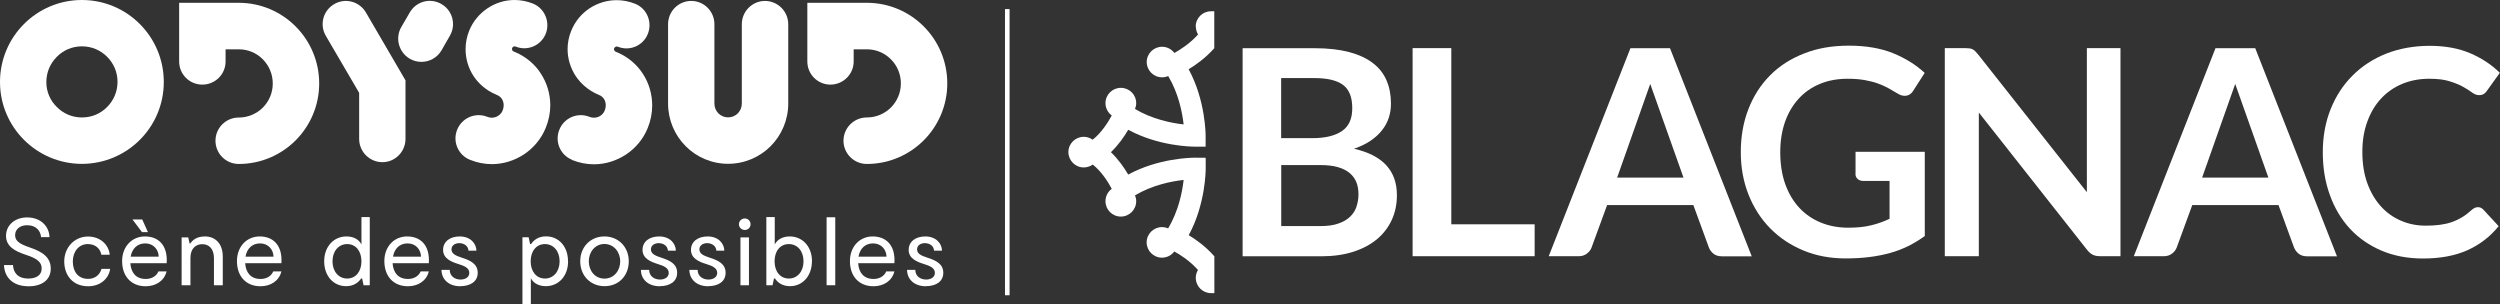
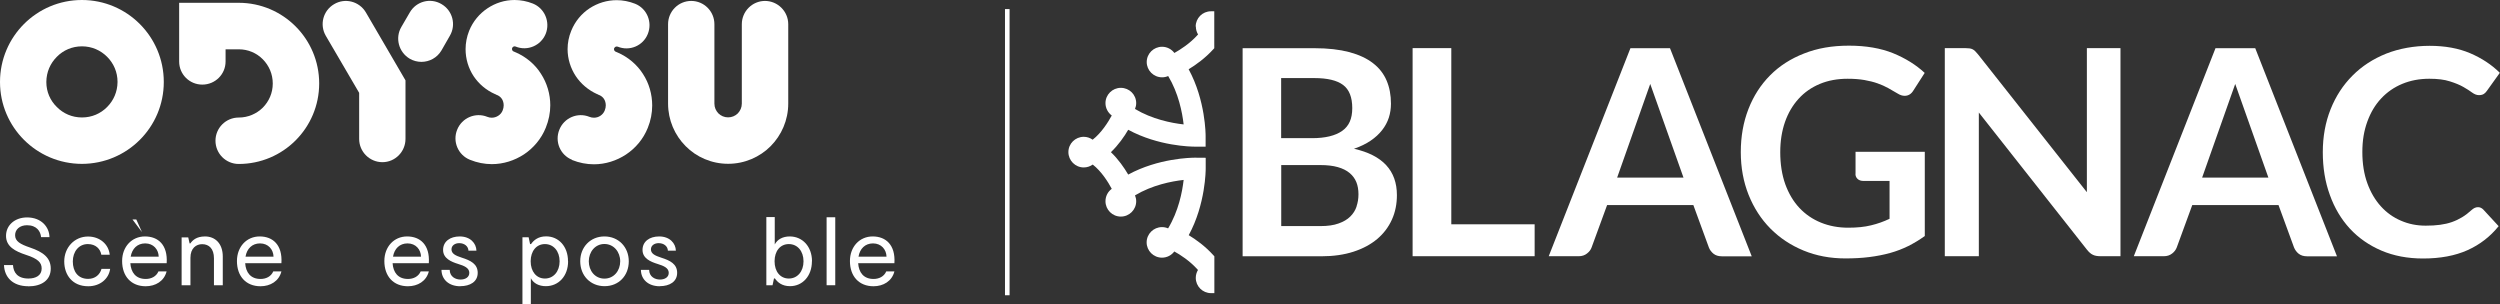
<svg xmlns="http://www.w3.org/2000/svg" id="Calque_2" data-name="Calque 2" viewBox="0 0 294.58 35.87">
  <rect x="0" y="0" width="294.58" height="35.87" fill="#333333" stroke="none" />
  <defs>
    <style>      .cls-1 {        fill: #fff;      }    </style>
  </defs>
  <g id="Calque_1-2" data-name="Calque 1">
    <g>
      <path class="cls-1" d="M159.54,17.53c.76-.26,1.41-.58,1.96-.95.55-.37,1-.79,1.36-1.25.36-.46.62-.95.79-1.47.17-.53.25-1.08.25-1.65,0-1.01-.17-1.91-.51-2.71-.34-.8-.87-1.49-1.6-2.05-.73-.57-1.66-1-2.8-1.31-1.14-.3-2.51-.46-4.11-.46h-8.46v24.52h9.26c1.42,0,2.69-.18,3.8-.54,1.11-.36,2.04-.86,2.8-1.5.76-.64,1.33-1.4,1.73-2.28.4-.88.59-1.85.59-2.89,0-2.88-1.68-4.7-5.05-5.46ZM150.97,9.2h3.9c1.54,0,2.67.27,3.39.81.72.54,1.08,1.45,1.08,2.73s-.4,2.13-1.2,2.69c-.8.56-1.98.85-3.53.85h-3.65v-7.08ZM159.85,24.33c-.15.45-.4.85-.75,1.19-.34.34-.8.61-1.37.81-.57.21-1.28.31-2.13.31h-4.63v-7.19h4.61c.8,0,1.49.08,2.05.24.57.16,1.03.39,1.39.69.36.3.63.66.8,1.08.17.42.25.9.25,1.43s-.08.99-.23,1.44Z" />
      <polygon class="cls-1" points="171.01 5.67 166.45 5.67 166.45 30.19 180.83 30.19 180.83 26.43 171.01 26.43 171.01 5.67" />
      <path class="cls-1" d="M192.12,5.67l-9.63,24.52h3.54c.38,0,.71-.11.97-.32.27-.21.45-.45.54-.71l1.83-5h10.16l1.83,5c.11.29.3.54.55.74.25.2.58.3.97.3h3.53l-9.63-24.52h-4.66ZM190.55,20.93l3.9-11.04,3.92,11.04h-7.82Z" />
      <path class="cls-1" d="M261.06,5.67l-9.63,24.52h3.54c.39,0,.71-.11.98-.32.27-.21.44-.45.54-.71l1.83-5h10.16l1.83,5c.12.29.3.54.55.74.26.2.58.3.98.3h3.53l-9.63-24.52h-4.66ZM259.48,20.93l3.9-11.04,3.91,11.04h-7.82Z" />
      <path class="cls-1" d="M218.63,20.48c0,.24.08.44.25.6.17.16.4.24.7.24h3.07v4.46c-.69.33-1.42.59-2.18.77-.76.19-1.66.28-2.69.28-1.16,0-2.24-.2-3.22-.6-.98-.4-1.83-.98-2.54-1.74-.71-.76-1.26-1.69-1.66-2.79-.39-1.1-.59-2.36-.59-3.77,0-1.31.19-2.5.56-3.56.37-1.06.91-1.97,1.6-2.73.69-.76,1.52-1.34,2.5-1.75.98-.41,2.07-.61,3.28-.61.75,0,1.4.05,1.98.15.57.1,1.09.23,1.54.39.46.16.88.35,1.26.56.38.21.75.43,1.11.64.28.18.56.27.83.27.43,0,.78-.21,1.03-.63l1.33-2.07c-1.02-.95-2.26-1.72-3.72-2.32-1.47-.59-3.2-.89-5.2-.89s-3.72.3-5.29.92c-1.57.61-2.91,1.47-4.01,2.58-1.1,1.11-1.95,2.43-2.55,3.97-.6,1.54-.9,3.23-.9,5.07s.31,3.5.92,5.04c.62,1.54,1.47,2.86,2.57,3.97,1.1,1.11,2.4,1.97,3.9,2.59,1.5.62,3.15.93,4.93.93,1.01,0,1.95-.05,2.82-.16.87-.11,1.69-.27,2.45-.48.76-.21,1.48-.49,2.15-.82.67-.34,1.32-.73,1.94-1.18v-9.92h-8.16v2.58Z" />
      <path class="cls-1" d="M245.88,22.62l-12.81-16.22c-.13-.16-.24-.28-.34-.38-.1-.1-.21-.17-.31-.22-.11-.05-.23-.09-.36-.1-.14-.02-.31-.03-.51-.03h-2.39v24.52h4.01V13.26l12.73,16.15c.23.29.46.5.7.61.24.12.54.17.9.17h2.36V5.67h-3.96v16.95Z" />
      <path class="cls-1" d="M292,24.41c-.15,0-.28.03-.41.09-.12.06-.24.14-.35.24-.37.34-.75.63-1.13.86-.38.23-.78.42-1.21.57-.42.15-.89.25-1.39.32-.5.07-1.06.1-1.69.1-1.04,0-2.01-.19-2.92-.59-.91-.39-1.69-.95-2.36-1.69-.67-.74-1.2-1.64-1.59-2.71-.39-1.07-.59-2.3-.59-3.68s.2-2.53.59-3.6c.39-1.07.93-1.98,1.63-2.72.69-.74,1.52-1.32,2.49-1.72.96-.4,2.03-.6,3.18-.6.98,0,1.79.1,2.43.31.64.2,1.17.42,1.59.66.42.24.76.46,1.03.66.27.2.54.3.8.3s.44-.05.59-.15c.14-.1.26-.22.35-.36l1.52-2.12c-.97-.96-2.14-1.73-3.5-2.31-1.36-.58-2.96-.87-4.77-.87s-3.57.31-5.12.92c-1.54.62-2.87,1.48-3.97,2.59-1.11,1.11-1.97,2.43-2.58,3.96-.61,1.53-.92,3.22-.92,5.06s.27,3.5.83,5.04c.55,1.54,1.34,2.86,2.36,3.97,1.03,1.11,2.27,1.97,3.72,2.59,1.45.62,3.09.93,4.91.93,2.04,0,3.78-.33,5.23-.98,1.45-.65,2.68-1.6,3.67-2.83l-1.8-1.95c-.18-.19-.4-.29-.64-.29Z" />
      <path class="cls-1" d="M140.91,3.13c0,.33.09.65.26.93-.96,1.08-2.11,1.8-2.79,2.18-.34-.45-.87-.73-1.45-.73-1,0-1.81.81-1.81,1.8s.81,1.8,1.81,1.8c.25,0,.49-.05.72-.15,1.21,2.01,1.66,4.27,1.82,5.7-1.44-.16-3.71-.61-5.73-1.82.09-.22.14-.45.14-.69,0-1-.81-1.8-1.81-1.8s-1.81.81-1.81,1.8c0,.58.28,1.12.74,1.46-.41.76-1.21,2.04-2.25,2.85-.31-.22-.67-.34-1.05-.34-1,0-1.81.81-1.81,1.8s.81,1.81,1.81,1.81c.38,0,.75-.12,1.06-.34,1.04.81,1.83,2.09,2.24,2.86-.46.33-.74.87-.74,1.46,0,1,.81,1.81,1.81,1.81s1.81-.81,1.81-1.81c0-.24-.05-.47-.14-.69,2.02-1.21,4.29-1.66,5.73-1.82-.16,1.43-.61,3.69-1.83,5.71-.23-.1-.47-.15-.72-.15-1,0-1.81.81-1.81,1.8s.81,1.8,1.81,1.8c.58,0,1.12-.28,1.45-.73.68.37,1.82,1.09,2.79,2.18-.17.28-.26.6-.26.93,0,1,.81,1.8,1.8,1.8h.39v-4.34l-.1-.11c-.98-1.09-2.08-1.87-2.92-2.38,2-3.67,2-7.7,2-7.88v-1.24s-1.28-.01-1.28-.01c-.44,0-4.3.06-7.85,1.99-.47-.8-1.16-1.8-2.04-2.64.88-.84,1.57-1.83,2.04-2.64,3.55,1.93,7.4,1.99,7.84,1.99h1.28s0-1.25,0-1.25c0-.17,0-4.2-2-7.87.84-.51,1.94-1.29,2.92-2.37l.1-.11V1.33h-.39c-1,0-1.8.81-1.8,1.8Z" />
      <rect class="cls-1" x="118.42" y="1.07" width=".54" height="33.72" />
      <g>
        <g>
          <path class="cls-1" d="M25.39,16.58c0-1.5,1.22-2.73,2.74-2.73,1.11,0,2.11-.45,2.84-1.17.73-.74,1.17-1.73,1.17-2.84s-.44-2.11-1.17-2.85c-.73-.74-1.73-1.18-2.84-1.18h-1.55v1.44c0,1.5-1.22,2.72-2.74,2.72s-2.73-1.22-2.73-2.72V.33h7.02c5.23,0,9.48,4.25,9.48,9.5s-4.25,9.49-9.48,9.49c-1.51,0-2.74-1.22-2.74-2.74" />
-           <path class="cls-1" d="M99.39,16.58c0-1.51,1.23-2.74,2.75-2.74,1.11,0,2.1-.44,2.84-1.17.73-.74,1.17-1.73,1.17-2.84s-.44-2.11-1.17-2.84c-.74-.74-1.73-1.18-2.84-1.18h-1.55v1.43c0,1.51-1.23,2.73-2.74,2.73s-2.72-1.22-2.72-2.73V.33h7.01c5.24,0,9.48,4.25,9.48,9.5,0,5.24-4.25,9.49-9.48,9.49-1.51,0-2.75-1.22-2.75-2.74" />
          <path class="cls-1" d="M0,9.66C0,4.32,4.32,0,9.65,0s9.65,4.32,9.65,9.66-4.32,9.64-9.65,9.65C4.32,19.3,0,14.99,0,9.66M6.7,6.69c-.77.77-1.23,1.79-1.24,2.97,0,1.16.46,2.19,1.24,2.95.76.77,1.79,1.23,2.96,1.23,1.17,0,2.2-.46,2.96-1.23.76-.76,1.22-1.79,1.23-2.95,0-1.17-.46-2.2-1.23-2.97-.76-.76-1.79-1.23-2.96-1.23-1.17,0-2.2.46-2.96,1.23" />
          <path class="cls-1" d="M42.32,16.37v-5.43l-3.93-6.72c-.76-1.31-.32-2.97.98-3.73,1.3-.77,2.97-.33,3.74.97l4.67,8.01v6.9c0,1.51-1.22,2.74-2.72,2.74s-2.74-1.22-2.74-2.74" />
          <path class="cls-1" d="M48.28,6.92c-1.3-.77-1.75-2.44-.99-3.74l1-1.72c.76-1.31,2.43-1.75,3.73-.98,1.31.76,1.75,2.43.99,3.73l-.99,1.73c-.51.87-1.43,1.35-2.36,1.35-.47,0-.95-.12-1.38-.37" />
          <path class="cls-1" d="M55.38,18.83c-1.4-.56-2.08-2.15-1.51-3.55.56-1.4,2.16-2.08,3.56-1.51.18.07.34.1.51.1.27,0,.54-.08.77-.23.23-.15.41-.35.52-.63.08-.2.12-.4.12-.59,0-.29-.08-.56-.21-.76-.14-.21-.31-.35-.56-.46l-.11-.04-.09-.06h-.03c-1.07-.47-1.94-1.22-2.54-2.12-.62-.94-.95-2.05-.95-3.19,0-.72.14-1.46.42-2.16.45-1.12,1.23-2.03,2.16-2.65C58.38.35,59.48,0,60.63,0c.72,0,1.46.14,2.16.42,1.39.56,2.07,2.16,1.51,3.57-.57,1.39-2.16,2.07-3.56,1.49-.04,0-.07-.02-.1-.02-.06,0-.13.02-.18.06-.05.04-.09.08-.11.14-.02.04-.02.08-.02.12,0,.06.02.12.05.17.03.06.07.08.15.12l.1.04.1.05h.02c1.26.55,2.31,1.44,2.99,2.53.72,1.1,1.1,2.41,1.1,3.72,0,.87-.18,1.78-.53,2.64-.53,1.32-1.46,2.4-2.57,3.14-1.12.73-2.42,1.15-3.79,1.15-.86,0-1.73-.17-2.57-.51" />
          <path class="cls-1" d="M67.41,18.83c-1.4-.56-2.07-2.15-1.5-3.55.56-1.4,2.15-2.08,3.55-1.51.18.07.35.1.53.1.27,0,.54-.08.76-.23.22-.15.4-.35.51-.63.08-.2.12-.4.12-.59,0-.29-.08-.56-.21-.76-.14-.21-.31-.35-.56-.46l-.11-.04-.09-.06h-.03c-1.05-.47-1.93-1.22-2.53-2.12-.62-.94-.97-2.05-.97-3.19,0-.72.14-1.46.43-2.16.45-1.12,1.22-2.03,2.16-2.65.95-.62,2.05-.96,3.2-.96.71,0,1.45.14,2.16.42,1.4.56,2.07,2.16,1.5,3.57-.56,1.39-2.15,2.06-3.54,1.49-.06,0-.08-.02-.12-.02-.06,0-.13.02-.18.06-.05.04-.08.08-.12.14-.02.04-.02.08-.02.12,0,.06.02.12.05.17.04.06.08.08.14.12l.1.04.11.05h.01c1.27.55,2.31,1.45,3,2.53.72,1.1,1.09,2.41,1.09,3.72,0,.87-.17,1.78-.52,2.64-.53,1.32-1.45,2.4-2.57,3.14-1.11.73-2.42,1.15-3.78,1.15-.86,0-1.74-.17-2.58-.51" />
          <path class="cls-1" d="M85.79,19.3c-1.95,0-3.74-.8-5-2.08-1.28-1.28-2.07-3.07-2.07-5.01V2.85c0-1.51,1.22-2.74,2.73-2.74s2.73,1.23,2.73,2.74v9.36c0,.46.18.84.47,1.15.3.29.69.47,1.14.47s.84-.17,1.15-.47c.29-.31.47-.7.47-1.15V2.85c0-1.51,1.23-2.74,2.73-2.74s2.74,1.23,2.74,2.74v9.36c0,1.95-.8,3.73-2.07,5.01-1.27,1.28-3.06,2.08-5,2.08h-.01Z" />
        </g>
        <g>
          <path class="cls-1" d="M3.35,33.73c-1.88,0-2.83-1.09-2.88-2.5h1.06c.05.87.53,1.59,1.82,1.59.87,0,1.56-.36,1.56-1.18,0-.69-.42-1.15-1.85-1.61-1.27-.42-2.35-.97-2.35-2.24s1.06-2.17,2.48-2.17c1.68,0,2.62,1.13,2.64,2.32h-.99c-.06-.67-.51-1.4-1.66-1.4-.86,0-1.4.51-1.4,1.17,0,.72.59,1.06,1.76,1.46,1.57.53,2.44,1.22,2.44,2.48,0,1.4-1.13,2.09-2.63,2.09Z" />
          <path class="cls-1" d="M10.39,33.73c-1.83,0-2.82-1.3-2.82-2.93s1.2-2.93,2.8-2.93c1.39,0,2.44.91,2.56,2.15h-.99c-.11-.67-.64-1.26-1.59-1.26-1.07,0-1.77.89-1.77,2.05s.59,2.05,1.81,2.05c.83,0,1.39-.51,1.57-1.18h1.02c-.17,1.21-1.22,2.05-2.57,2.05Z" />
-           <path class="cls-1" d="M19.64,31.01h-4.28c.07,1.09.64,1.86,1.81,1.86.64,0,1.24-.28,1.5-.89h.96c-.29,1.16-1.32,1.75-2.46,1.75-1.71,0-2.78-1.17-2.78-2.97,0-1.69,1.14-2.9,2.69-2.9s2.7.99,2.56,3.15ZM18.7,30.24c-.02-.83-.61-1.56-1.59-1.56-.93,0-1.55.62-1.71,1.56h3.31ZM16.73,27.35l-1.12-1.49h1.15l.67,1.49h-.7Z" />
+           <path class="cls-1" d="M19.64,31.01h-4.28c.07,1.09.64,1.86,1.81,1.86.64,0,1.24-.28,1.5-.89h.96c-.29,1.16-1.32,1.75-2.46,1.75-1.71,0-2.78-1.17-2.78-2.97,0-1.69,1.14-2.9,2.69-2.9s2.7.99,2.56,3.15ZM18.7,30.24c-.02-.83-.61-1.56-1.59-1.56-.93,0-1.55.62-1.71,1.56h3.31ZM16.73,27.35l-1.12-1.49h1.15h-.7Z" />
          <path class="cls-1" d="M26.25,30.24v3.37h-1.04v-3.18c0-1.12-.58-1.66-1.39-1.66-.69,0-1.38.46-1.38,1.6v3.24h-1.04v-5.64h.78l.16.71h.09c.24-.35.7-.82,1.73-.82,1.17,0,2.09.81,2.09,2.38Z" />
          <path class="cls-1" d="M33.17,31.01h-4.28c.07,1.09.64,1.86,1.81,1.86.64,0,1.24-.28,1.5-.89h.96c-.29,1.16-1.32,1.75-2.46,1.75-1.71,0-2.78-1.17-2.78-2.97,0-1.69,1.14-2.9,2.68-2.9s2.7.99,2.56,3.15ZM32.23,30.24c-.02-.83-.61-1.56-1.59-1.56-.93,0-1.55.62-1.71,1.56h3.31Z" />
-           <path class="cls-1" d="M43.57,25.58v8.03h-.73l-.17-.8h-.11c-.33.47-.86.91-1.78.91-1.47,0-2.58-1.18-2.58-2.93s1.14-2.93,2.62-2.93c.82,0,1.46.34,1.77.94v-3.22h.99ZM42.59,30.79c0-1.21-.67-2.03-1.68-2.03s-1.73.83-1.73,2.03.72,2.03,1.73,2.03,1.68-.83,1.68-2.03Z" />
          <path class="cls-1" d="M50.54,31.01h-4.28c.07,1.09.64,1.86,1.81,1.86.64,0,1.24-.28,1.5-.89h.96c-.29,1.16-1.32,1.75-2.46,1.75-1.71,0-2.78-1.17-2.78-2.97,0-1.69,1.14-2.9,2.68-2.9s2.7.99,2.56,3.15ZM49.61,30.24c-.02-.83-.61-1.56-1.59-1.56-.93,0-1.55.62-1.71,1.56h3.31Z" />
          <path class="cls-1" d="M54.24,33.73c-1.35,0-2.21-.8-2.22-1.93h.97c.01.82.7,1.14,1.27,1.14s1.04-.27,1.04-.79c0-.58-.6-.83-1.32-1.05-.81-.25-1.77-.65-1.77-1.65s.83-1.59,1.96-1.59c1.24,0,1.95.8,1.97,1.68h-.94c-.02-.52-.47-.89-1.09-.89-.49,0-.91.27-.91.73,0,.51.47.74,1.21.98,1.04.33,1.88.74,1.88,1.79s-.9,1.57-2.05,1.57Z" />
          <path class="cls-1" d="M66.94,30.79c0,1.76-1.14,2.93-2.62,2.93-.82,0-1.46-.34-1.77-.94v3.08h-.99v-7.9h.73l.17.8h.11c.33-.47.86-.91,1.78-.91,1.47,0,2.58,1.18,2.58,2.93ZM65.94,30.79c0-1.2-.72-2.03-1.73-2.03s-1.68.83-1.68,2.03.67,2.03,1.68,2.03,1.73-.83,1.73-2.03Z" />
          <path class="cls-1" d="M68.37,30.78c0-1.67,1.2-2.92,2.85-2.92s2.87,1.24,2.87,2.93-1.18,2.93-2.85,2.93-2.87-1.24-2.87-2.94ZM73.08,30.79c0-1.11-.76-2.04-1.86-2.04s-1.84.94-1.84,2.04.72,2.04,1.84,2.04,1.86-.93,1.86-2.04Z" />
          <path class="cls-1" d="M77.74,33.73c-1.35,0-2.21-.8-2.22-1.93h.97c.01.82.7,1.14,1.27,1.14s1.04-.27,1.04-.79c0-.58-.6-.83-1.32-1.05-.81-.25-1.77-.65-1.77-1.65s.83-1.59,1.96-1.59c1.24,0,1.95.8,1.97,1.68h-.94c-.02-.52-.47-.89-1.09-.89-.49,0-.91.27-.91.73,0,.51.47.74,1.21.98,1.04.33,1.88.74,1.88,1.79s-.9,1.57-2.05,1.57Z" />
-           <path class="cls-1" d="M83.45,33.73c-1.35,0-2.21-.8-2.22-1.93h.97c.01.82.7,1.14,1.27,1.14s1.04-.27,1.04-.79c0-.58-.6-.83-1.32-1.05-.81-.25-1.77-.65-1.77-1.65s.83-1.59,1.96-1.59c1.24,0,1.95.8,1.97,1.68h-.94c-.02-.52-.47-.89-1.09-.89-.49,0-.91.27-.91.73,0,.51.47.74,1.21.98,1.04.33,1.88.74,1.88,1.79s-.9,1.57-2.05,1.57Z" />
-           <path class="cls-1" d="M87.07,26.42c0-.38.32-.68.69-.68s.68.29.68.68-.3.68-.68.68-.69-.3-.69-.68ZM88.25,33.61h-1v-5.64h1v5.64Z" />
          <path class="cls-1" d="M95.67,30.79c0,1.75-1.12,2.93-2.58,2.93-.92,0-1.46-.44-1.78-.91h-.11l-.17.8h-.73v-8.03h.99v3.22c.32-.6.95-.94,1.77-.94,1.48,0,2.62,1.17,2.62,2.93ZM94.68,30.79c0-1.2-.71-2.03-1.73-2.03s-1.68.82-1.68,2.03.67,2.03,1.68,2.03,1.73-.83,1.73-2.03Z" />
          <path class="cls-1" d="M98.42,25.6v8.01h-1.02v-8.01h1.02Z" />
          <path class="cls-1" d="M105.4,31.01h-4.28c.07,1.09.64,1.86,1.81,1.86.64,0,1.24-.28,1.5-.89h.96c-.29,1.16-1.32,1.75-2.46,1.75-1.71,0-2.78-1.17-2.78-2.97,0-1.69,1.14-2.9,2.68-2.9s2.7.99,2.56,3.15ZM104.46,30.24c-.02-.83-.61-1.56-1.59-1.56-.93,0-1.55.62-1.71,1.56h3.31Z" />
-           <path class="cls-1" d="M109.1,33.73c-1.35,0-2.21-.8-2.22-1.93h.97c.01.82.7,1.14,1.27,1.14s1.04-.27,1.04-.79c0-.58-.6-.83-1.32-1.05-.81-.25-1.77-.65-1.77-1.65s.83-1.59,1.96-1.59c1.24,0,1.95.8,1.97,1.68h-.94c-.02-.52-.47-.89-1.09-.89-.49,0-.91.27-.91.73,0,.51.47.74,1.21.98,1.04.33,1.88.74,1.88,1.79s-.9,1.57-2.05,1.57Z" />
        </g>
      </g>
    </g>
  </g>
</svg>